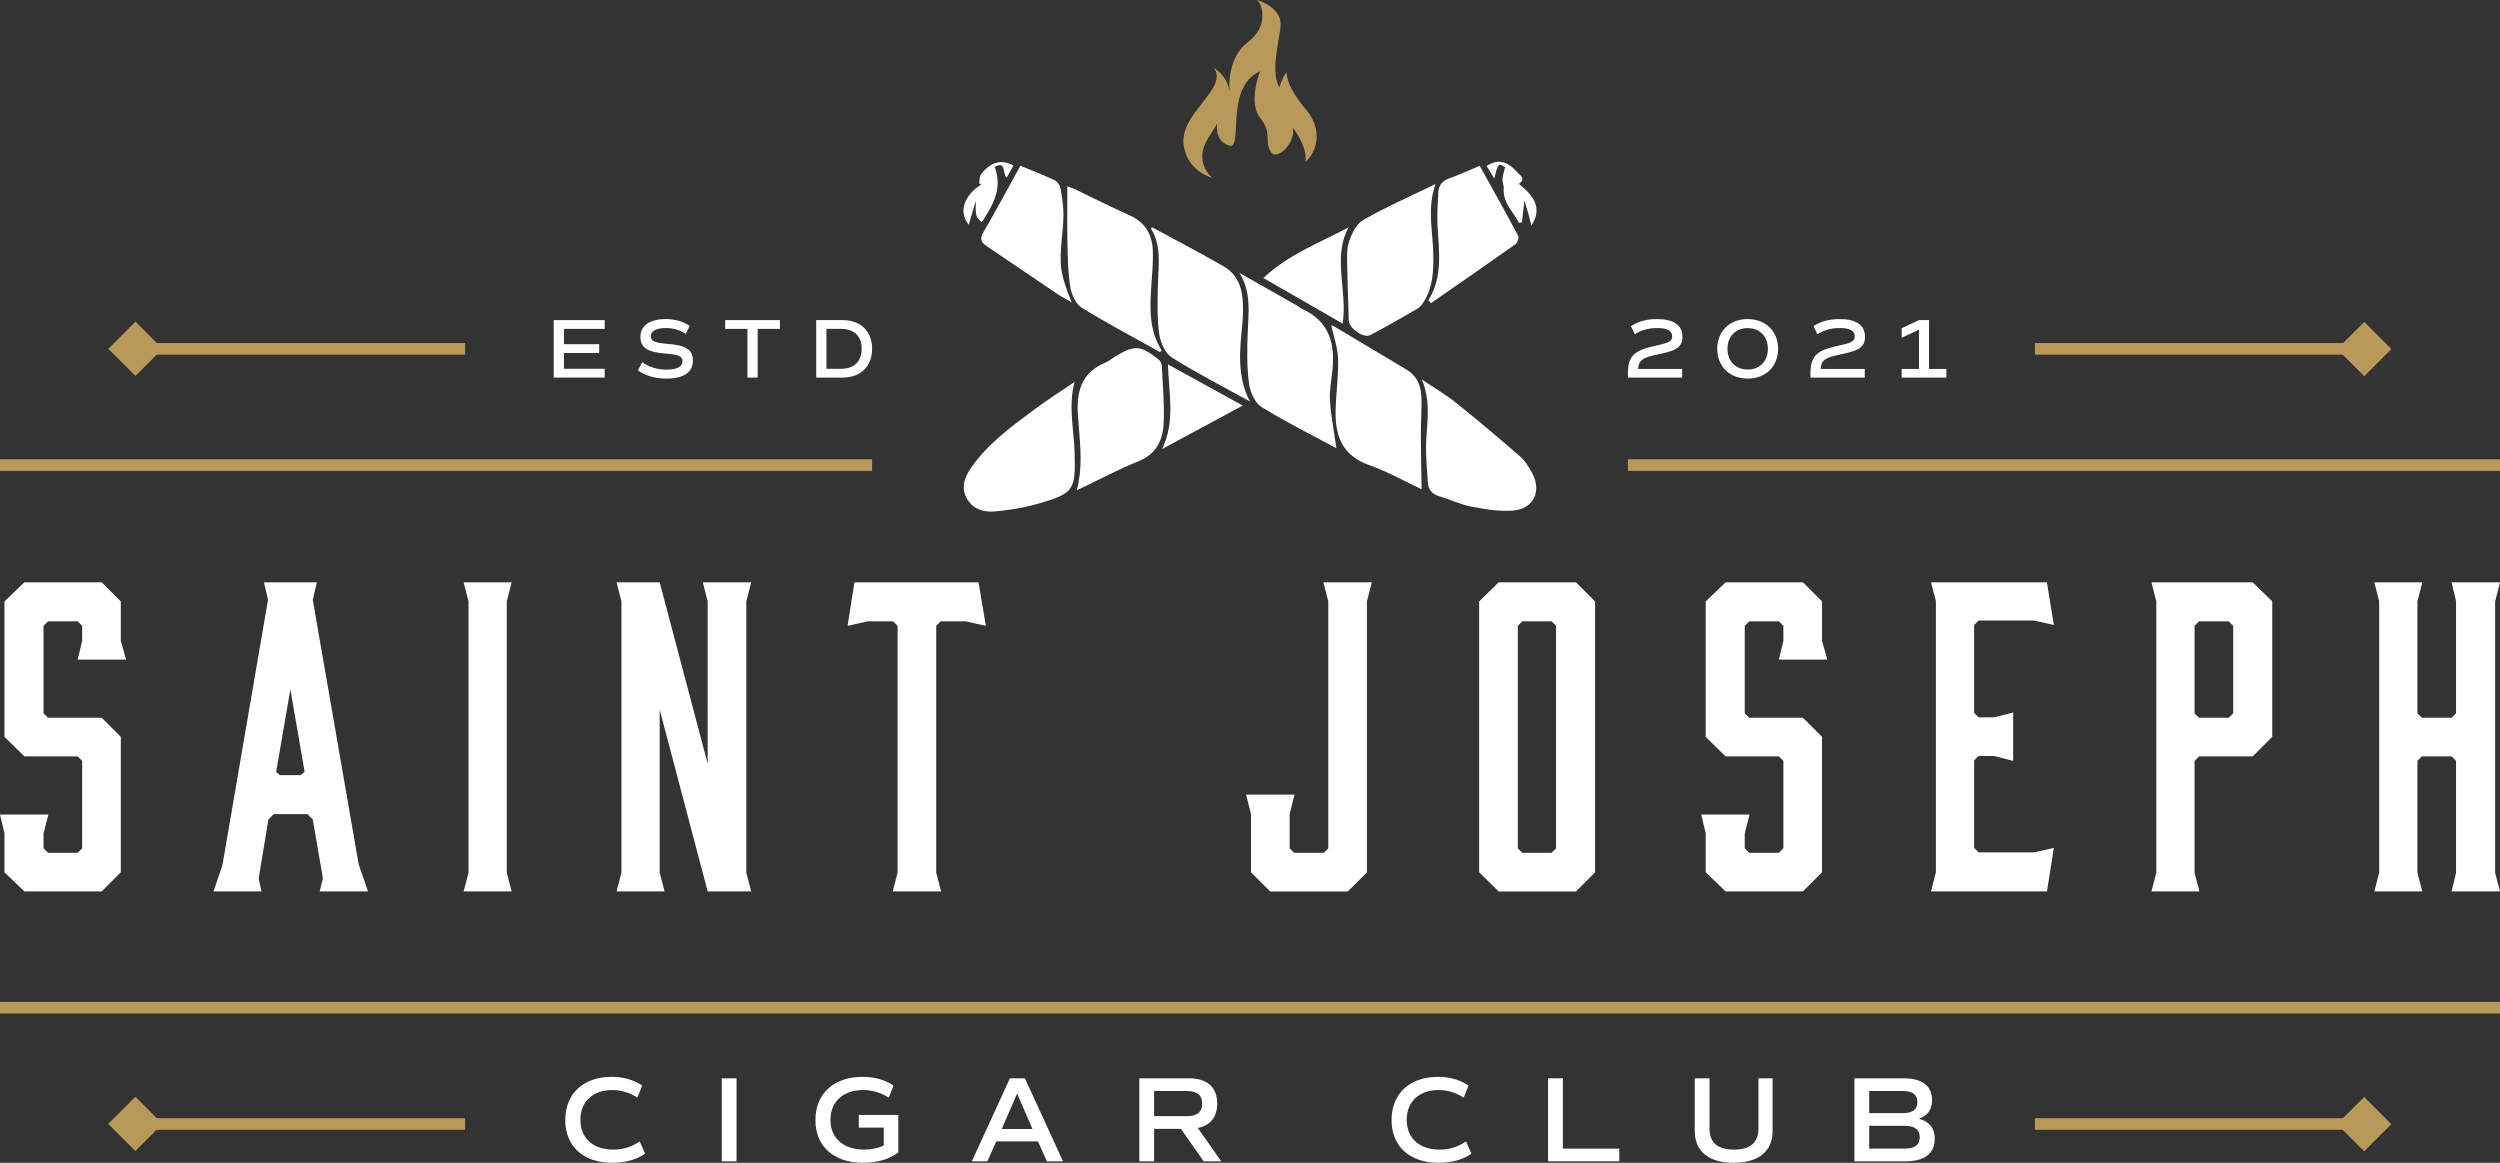
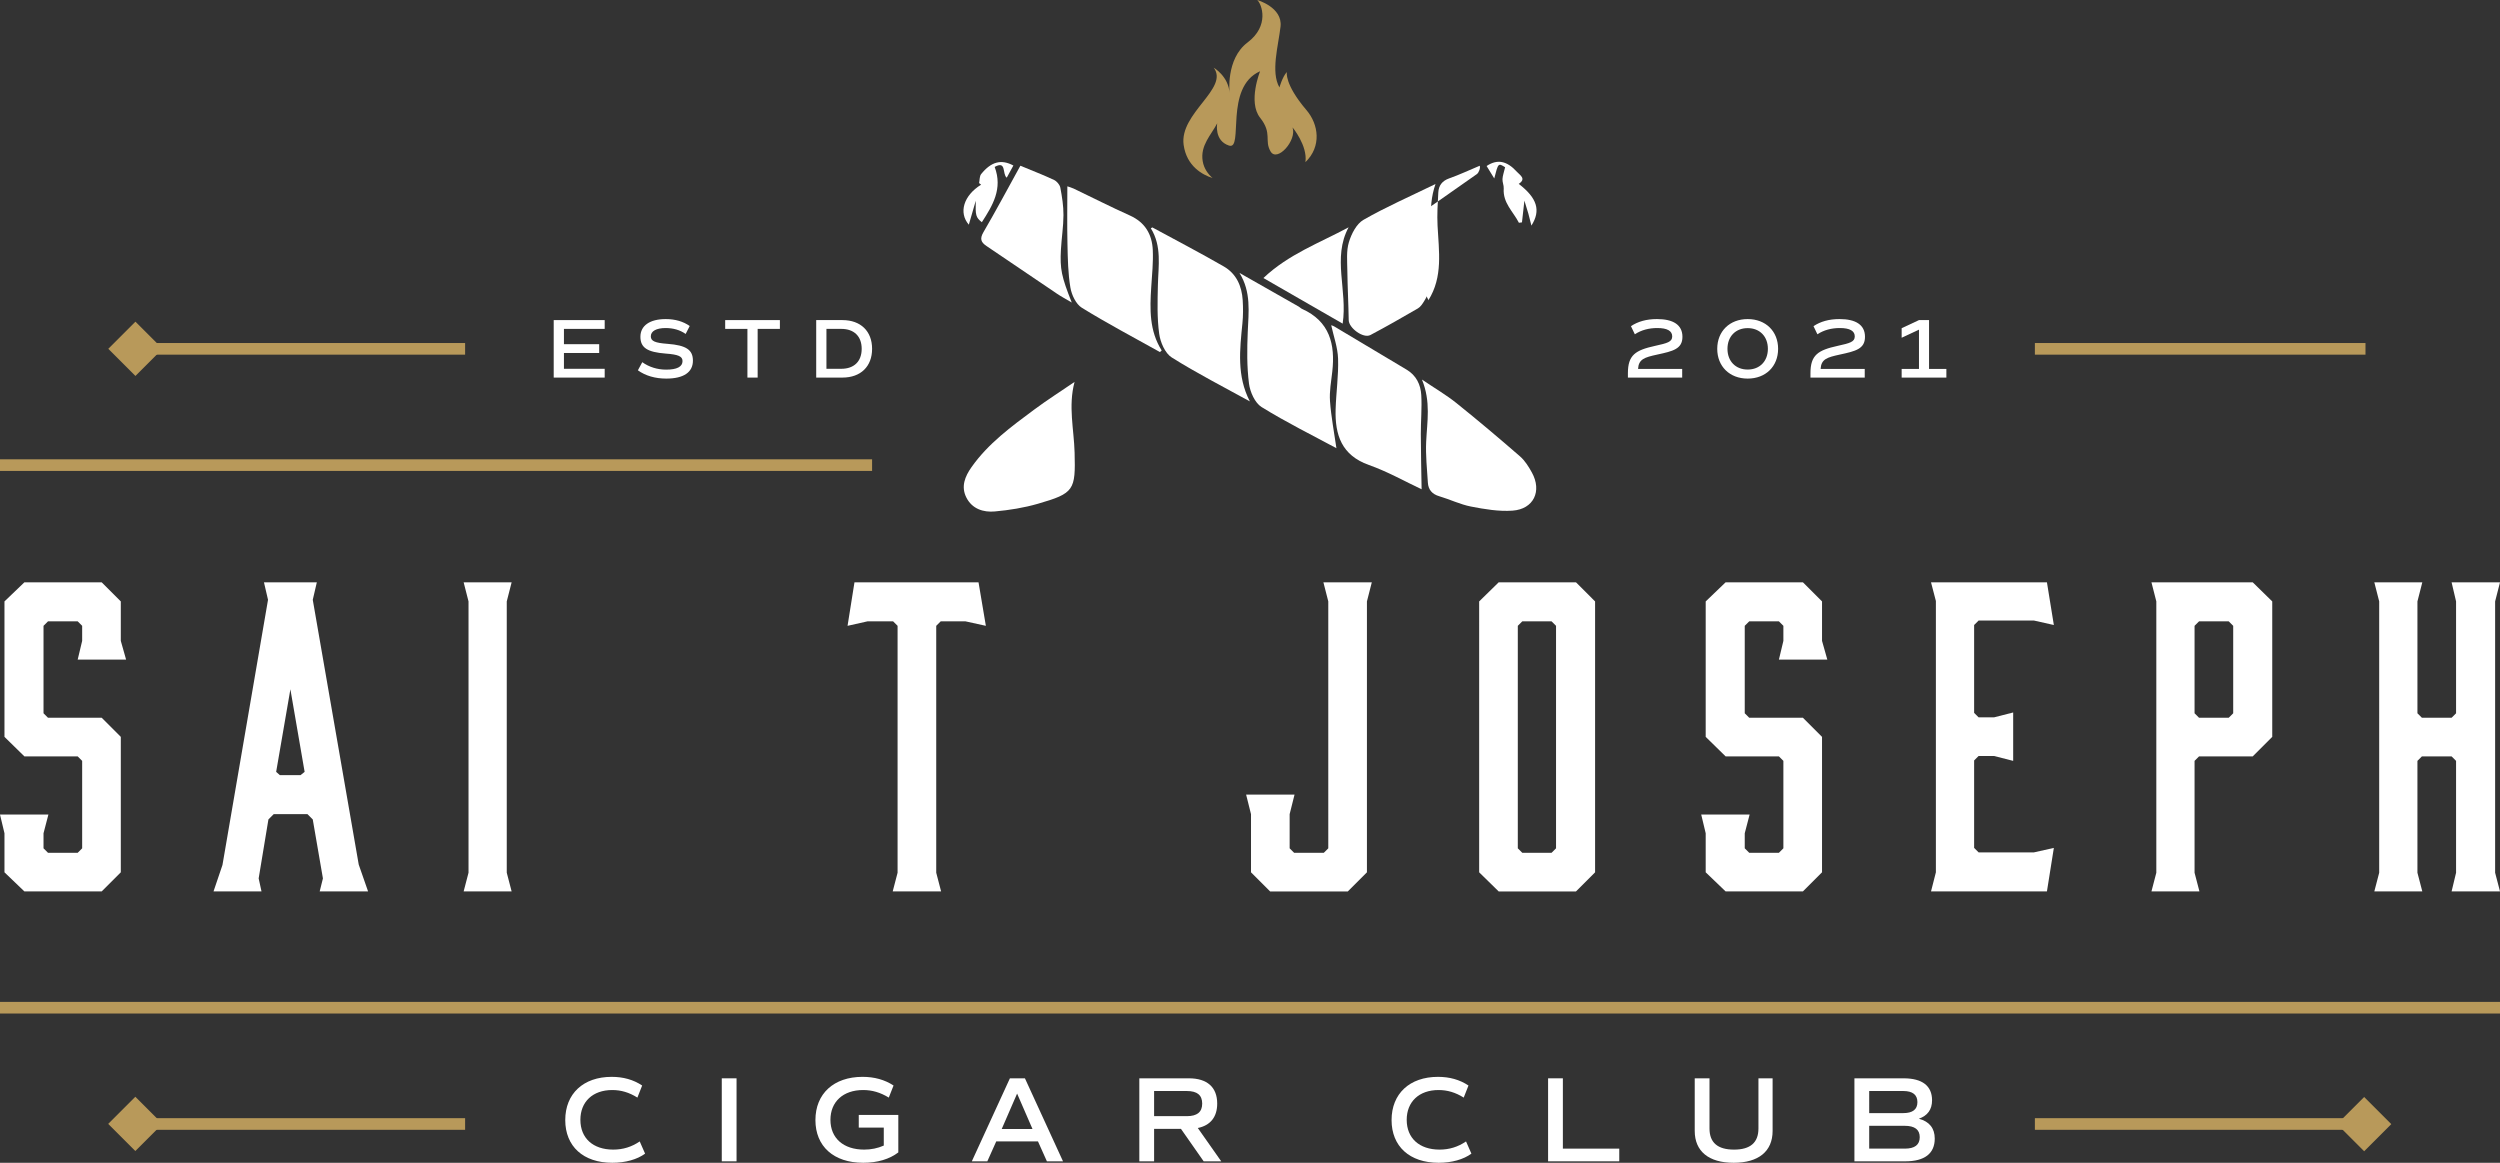
<svg xmlns="http://www.w3.org/2000/svg" version="1.1" id="Layer_1" x="0px" y="0px" viewBox="0 0 1075 500" style="enable-background:new 0 0 1075 500;" xml:space="preserve">
  <rect x="0" y="0" width="1075" height="500" fill="#333333" stroke="none" />
  <style type="text/css"> .st0{fill:#FFFFFF;} .st1{fill:#B8995A;} </style>
  <g>
    <g>
      <path class="st0" d="M243.06,481.628c0-11.338,7.769-18.582,19.946-18.582 c4.985,0,9.343,1.208,13.123,3.728l-2.048,5.195 c-3.569-2.256-7.085-3.254-10.813-3.254c-8.45,0-13.699,5.093-13.699,12.808 c0,7.874,5.405,12.808,14.119,12.808c4.199,0,7.927-1.155,11.392-3.516 l2.31,5.249C273.976,498.584,268.885,500,263.322,500 C250.775,500,243.06,492.915,243.06,481.628z" />
      <path class="st0" d="M310.363,463.677h6.353v35.693h-6.353V463.677z" />
      <path class="st0" d="M386.273,495.54C382.494,498.425,377.296,500,371.207,500 c-12.754,0-20.576-7.085-20.576-18.372c0-11.338,7.874-18.582,20.261-18.582 c5.039,0,9.502,1.208,13.333,3.728l-2.046,5.195 c-3.674-2.256-7.244-3.254-11.023-3.254c-8.662,0-14.067,5.093-14.067,12.808 c0,7.874,5.564,12.808,14.487,12.808c3.044,0,5.825-0.576,8.45-1.731v-7.717 h-10.759v-5.459h17.007V495.54z" />
      <path class="st0" d="M446.332,490.815H428.38l-3.831,8.555h-6.667l16.377-35.693h6.458 l16.377,35.693h-6.929L446.332,490.815z M430.743,485.461h13.228l-6.614-15.222 L430.743,485.461z" />
      <path class="st0" d="M517.574,499.37l-9.763-13.962h-11.548v13.962h-6.353v-35.693h21.311 c7.874,0,12.178,3.833,12.178,10.867c0,5.774-2.939,9.395-8.345,10.498 l10.078,14.329H517.574z M496.263,479.949h14.067c4.46,0,6.614-1.785,6.614-5.405 c0-3.623-2.153-5.408-6.614-5.408h-14.067V479.949z" />
      <path class="st0" d="M598.375,481.628c0-11.338,7.769-18.582,19.946-18.582 c4.988,0,9.343,1.208,13.123,3.728l-2.046,5.195 c-3.569-2.256-7.087-3.254-10.813-3.254c-8.452,0-13.701,5.093-13.701,12.808 c0,7.874,5.408,12.808,14.121,12.808c4.199,0,7.925-1.155,11.389-3.516 l2.31,5.249C629.293,498.584,624.2,500,618.636,500 C606.093,500,598.375,492.915,598.375,481.628z" />
      <path class="st0" d="M696.283,493.911v5.459h-30.603v-35.693h6.353v30.234H696.283z" />
      <path class="st0" d="M728.732,486.301v-22.625h6.353v21.575 c0,6.089,3.516,9.08,10.549,9.08c6.982,0,10.498-2.991,10.498-9.08v-21.575 h6.089v22.625C762.22,495.066,756.185,500,745.477,500S728.732,495.066,728.732,486.301z" />
      <path class="st0" d="M831.94,489.607c0,6.404-4.355,9.763-12.649,9.763H797.401v-35.693 h21.155c8.03,0,12.229,3.254,12.229,9.448c0,3.989-1.941,6.614-5.669,7.927 C829.63,482.258,831.94,485.146,831.94,489.607z M803.754,478.638h14.644 c4.043,0,6.089-1.575,6.089-4.724s-2.046-4.778-6.035-4.778h-14.697V478.638z M825.485,488.977c0-3.254-2.153-4.88-6.458-4.88h-15.273v9.814h15.327 C823.331,493.911,825.485,492.285,825.485,488.977z" />
    </g>
    <g>
      <path class="st0" d="M54.219,283.621H33.405l1.923-8.044v-6.473l-1.923-1.923h-12.767 l-1.925,1.923v37.604l1.925,1.925h23.085l8.222,8.22v58.242l-8.222,8.22H10.493 l-8.571-8.22v-16.791L0,350.259h20.811l-2.098,8.046v6.47l1.925,1.925h12.767 l1.923-1.925v-37.602l-1.923-1.925H10.493l-8.571-8.395V258.611l8.571-8.22 h33.23l8.222,8.22v16.966L54.219,283.621z" />
      <path class="st0" d="M158.276,383.315h-20.814l1.398-5.597l-4.372-25.359l-2.274-2.274 h-14.517l-2.274,2.274l-4.196,25.359l1.222,5.597H91.811l3.848-11.367 l19.589-114.038l-1.747-7.519h22.736l-1.749,7.519l19.765,113.862L158.276,383.315z M120.32,333.295h8.92l1.749-1.4l-6.121-35.504l-6.121,35.504L120.32,333.295z" />
      <path class="st0" d="M220.004,383.315H199.366l2.098-8.044V258.611l-2.098-8.22h20.638 l-2.098,8.22v116.66L220.004,383.315z" />
-       <path class="st0" d="M285.759,383.315h-20.638l2.098-8.044V258.611l-2.098-8.22h18.54 l20.638,78.005V258.611l-2.098-8.22h20.814l-2.101,8.22v116.66l2.101,8.044 h-18.716l-20.638-78.18v70.136L285.759,383.315z" />
      <path class="st0" d="M423.919,269.105l-8.747-1.923h-10.669l-1.923,1.923v106.167 l2.098,8.044h-20.814l2.098-8.044V269.105l-1.923-1.923h-11.018l-8.571,1.923 l2.974-18.713h53.343L423.919,269.105z" />
      <path class="st0" d="M589.877,250.391l-2.098,8.22v116.485l-8.22,8.22h-33.408 l-8.22-8.22v-25.01l-2.098-8.395h20.814l-2.101,8.395v14.69l1.925,1.925 h12.767l1.925-1.925V258.611l-2.101-8.22H589.877z" />
      <path class="st0" d="M685.887,258.611v116.485l-8.22,8.22h-33.232l-8.395-8.22V258.611 l8.395-8.22h33.232L685.887,258.611z M667.174,267.182h-12.594l-1.923,1.923v95.671 l1.923,1.925h12.594l1.923-1.925v-95.671L667.174,267.182z" />
      <path class="st0" d="M785.745,283.621h-20.814l1.925-8.044v-6.473l-1.925-1.923h-12.767 l-1.923,1.923v37.604l1.923,1.925h23.088l8.22,8.22v58.242l-8.22,8.22 h-33.232l-8.569-8.22v-16.791l-1.925-8.046h20.814l-2.098,8.046v6.47 l1.923,1.925h12.767l1.925-1.925v-37.602l-1.925-1.925h-22.912l-8.569-8.395 V258.611l8.569-8.22h33.232l8.22,8.22v16.966L785.745,283.621z" />
      <path class="st0" d="M830.334,383.315l2.098-8.22V258.435l-2.098-8.044h49.847 l2.974,18.364l-8.571-1.925h-23.785l-1.925,1.925v37.778l1.925,1.925h6.646 l8.22-2.098v20.814l-8.22-2.101h-6.646l-1.925,1.925v37.604l1.925,1.923h23.785 l8.571-1.923l-2.974,18.713H830.334z" />
      <path class="st0" d="M945.76,383.315h-20.638l2.098-8.044V258.611l-2.098-8.22h43.55 l8.395,8.22v58.242l-8.395,8.395h-23.088l-1.923,1.925v48.098L945.76,383.315z M945.584,308.634h12.767l1.925-1.925v-37.604l-1.925-1.923h-12.767l-1.923,1.923 v37.604L945.584,308.634z" />
      <path class="st0" d="M1020.956,250.391h20.638l-2.098,8.22v48.098l1.923,1.925h12.767 l1.925-1.925V258.611l-1.925-8.22H1075l-2.098,8.22v116.66L1075,383.315h-20.814 l1.925-8.044v-48.098l-1.925-1.925h-12.767l-1.923,1.925v48.098l2.098,8.044 h-20.638l2.098-8.044V258.611L1020.956,250.391z" />
    </g>
    <g>
      <rect x="0" y="430.815" class="st1" width="1075" height="5" />
    </g>
    <g>
      <g>
-         <rect x="700" y="197.5" class="st1" width="375" height="5" />
-       </g>
+         </g>
      <g>
        <rect x="0" y="197.5" class="st1" width="375" height="5" />
      </g>
    </g>
    <g>
      <g>
        <g>
          <rect x="57.838" y="480.815" class="st1" width="142.161" height="5" />
        </g>
        <g>
          <g>
            <rect x="50" y="475.063" transform="matrix(0.707 -0.707 0.707 0.707 -324.694 182.75)" class="st1" width="16.504" height="16.504" />
          </g>
        </g>
      </g>
      <g>
        <g>
          <rect x="874.999" y="480.815" class="st1" width="142.161" height="5" />
        </g>
        <g>
          <g>
            <rect x="1008.496" y="475.063" transform="matrix(0.707 -0.707 0.707 0.707 -43.957 860.509)" class="st1" width="16.504" height="16.504" />
          </g>
        </g>
      </g>
    </g>
    <g>
      <path class="st0" d="M242.493,141.421v6.58h15.159v3.782H242.493v6.798h17.522v3.781h-21.921 v-24.72h21.921v3.781H242.493z" />
      <path class="st0" d="M274.29,159.235l1.89-3.49c2.908,2.072,6.47,3.199,10.288,3.199 c4.58,0,7.017-1.237,7.017-3.672c0-2.036-1.782-2.836-7.271-3.236 c-7.925-0.618-10.835-2.545-10.835-7.234c0-4.763,4.036-7.599,10.872-7.599 c4.07,0,7.524,1.018,10.325,2.981l-1.746,3.418 c-2.4-1.709-5.344-2.545-8.616-2.545c-3.962,0-6.362,1.309-6.362,3.563 c0,2.035,1.746,2.836,7.234,3.235c7.961,0.619,10.869,2.545,10.869,7.235 c0,5.017-4.036,7.706-11.45,7.706C281.704,162.797,277.524,161.561,274.29,159.235z " />
      <path class="st0" d="M335.352,141.421h-9.563v20.94h-4.397v-20.94h-9.563v-3.781h23.523 V141.421z" />
      <path class="st0" d="M375,150c0,7.599-4.907,12.361-12.761,12.361h-11.27v-24.72h11.27 C370.093,137.64,375,142.402,375,150z M370.527,150 c0-5.38-3.271-8.579-8.76-8.579h-6.399v17.159h6.399 C367.256,158.58,370.527,155.381,370.527,150z" />
    </g>
    <g>
      <path class="st0" d="M704.363,158.652h18.977v3.708H700v-1.891 c0-7.816,3.237-9.888,11.67-11.742c5.271-1.163,7.38-1.709,7.38-4.071 c0-2.363-2.144-3.6-6.399-3.6c-3.562,0-6.87,0.836-9.67,2.69 l-1.672-3.49c2.981-2,6.653-3.054,11.199-3.054 c6.907,0,10.942,2.437,10.942,7.634c0,5.236-4.109,6.18-10.835,7.635 C707.09,153.672,704.617,154.436,704.363,158.652z" />
      <path class="st0" d="M738.413,150c0-7.561,5.344-12.797,13.088-12.797 S764.587,142.439,764.587,150c0,7.562-5.342,12.797-13.086,12.797 S738.413,157.562,738.413,150z M760.19,150c0-5.308-3.491-8.906-8.689-8.906 c-5.2,0-8.689,3.599-8.689,8.906s3.489,8.907,8.689,8.907 C756.699,158.907,760.19,155.308,760.19,150z" />
      <path class="st0" d="M782.861,158.652h18.977v3.708h-23.34v-1.891 c0-7.816,3.235-9.888,11.67-11.742c5.271-1.163,7.38-1.709,7.38-4.071 c0-2.363-2.146-3.6-6.399-3.6c-3.562,0-6.873,0.836-9.67,2.69 l-1.672-3.49c2.981-2,6.653-3.054,11.196-3.054 c6.907,0,10.942,2.437,10.942,7.634c0,5.236-4.106,6.18-10.833,7.635 C785.588,153.672,783.115,154.436,782.861,158.652z" />
      <path class="st0" d="M836.941,158.652v3.708h-19.231v-3.708h7.451v-16.904l-7.451,3.49 v-4.108l7.451-3.49h4.326v21.012H836.941z" />
    </g>
    <g>
      <g>
        <g>
          <rect x="874.999" y="147.5" class="st1" width="142.161" height="5" />
        </g>
        <g>
          <g>
-             <rect x="1008.496" y="141.748" transform="matrix(0.707 -0.707 0.707 0.707 191.733 762.883)" class="st1" width="16.504" height="16.504" />
-           </g>
+             </g>
        </g>
      </g>
      <g>
        <g>
          <rect x="57.838" y="147.5" class="st1" width="142.161" height="5" />
        </g>
        <g>
          <g>
            <rect x="50" y="141.748" transform="matrix(0.707 -0.707 0.707 0.707 -89.004 85.124)" class="st1" width="16.504" height="16.504" />
          </g>
        </g>
      </g>
    </g>
    <g>
      <path class="st0" d="M537.442,172.606c-11.251-6.217-22.736-12.062-33.595-18.901 c-2.867-1.806-4.894-6.526-5.394-10.17c-0.941-6.861-0.718-13.917-0.558-20.883 c0.191-8.341,1.754-16.784-3.032-24.477c0.272-0.145,0.582-0.424,0.704-0.358 c10.251,5.55,20.587,10.953,30.684,16.772c5.387,3.104,7.736,8.439,8.112,14.524 c0.203,3.28,0.206,6.612-0.119,9.878 C533.116,150.34,531.757,161.676,537.442,172.606z" />
      <path class="st0" d="M574.66,192.731c-10.4-5.612-21.605-11.145-32.177-17.699 c-2.867-1.777-4.956-6.491-5.419-10.11c-0.931-7.274-0.842-14.738-0.535-22.096 c0.359-8.621,1.554-17.238-3.565-25.475c8.516,4.839,17.033,9.676,25.544,14.524 c0.474,0.27,0.857,0.72,1.348,0.94c11.928,5.342,14.35,15.234,13.024,26.989 c-0.477,4.224-1.286,8.512-0.98,12.7 C572.391,179.226,573.684,185.889,574.66,192.731z" />
      <path class="st0" d="M498.773,151.387c-11.242-6.285-22.652-12.297-33.599-19.059 c-2.515-1.554-4.371-5.524-4.901-8.657c-1.042-6.151-1.121-12.492-1.264-18.762 c-0.186-8.169-0.045-16.345-0.045-24.785c0.617,0.217,1.721,0.493,2.726,0.974 c8.047,3.848,15.997,7.912,24.135,11.555c6.576,2.943,9.575,8.149,9.873,14.88 c0.235,5.318-0.326,10.679-0.67,16.012c-0.606,9.389-0.847,18.698,4.501,27.155 C499.277,150.929,499.025,151.158,498.773,151.387z" />
      <path class="st0" d="M611.293,210.389c-7.05-3.305-14.608-7.594-22.673-10.451 c-11.765-4.167-14.625-12.991-14.305-23.919c0.213-7.263,1.291-14.531,1.056-21.767 c-0.159-4.875-1.933-9.698-2.945-14.367c-0.223-0.08,0.606,0.076,1.286,0.481 c10.374,6.174,20.711,12.41,31.096,18.564c4.2,2.489,6.076,6.463,6.335,10.948 c0.323,5.586-0.214,11.216-0.196,16.827 C610.97,194.441,611.164,202.176,611.293,210.389z" />
      <path class="st0" d="M617.267,79.123c-3.798,10.964-1.021,20.779-0.936,30.57 c0.061,6.927-0.158,13.75-3.983,19.854c-0.71,1.133-1.527,2.413-2.628,3.053 c-6.752,3.929-13.54,7.807-20.445,11.46c-3.026,1.601-9.274-2.994-9.326-6.384 c-0.11-7.111-0.507-14.218-0.591-21.328c-0.048-4.092-0.477-8.42,0.671-12.217 c1.079-3.569,3.26-7.877,6.256-9.595 C595.879,89.033,606.075,84.58,617.267,79.123z" />
-       <path class="st0" d="M463.041,210.826c2.448-9.427,1.568-18.181,0.889-26.925 c-0.127-1.641-0.257-3.281-0.385-4.922c-0.784-10.018,1.117-18.645,11.638-22.975 c1.498-0.616,2.773-1.759,4.18-2.61c8.498-5.137,10.909-5.021,18.75,1.124 c0.744,0.583,1.399,1.75,1.446,2.68c0.412,8.069,1.14,16.163,0.847,24.215 c-0.268,7.363-2.78,13.625-10.696,16.842 C480.619,201.949,471.914,206.594,463.041,210.826z" />
      <path class="st0" d="M611.44,163.209c5.67,3.833,10.497,6.644,14.806,10.101 c9.285,7.446,18.388,15.127,27.369,22.938c2.114,1.839,3.712,4.429,5.092,6.925 c4.425,8.007,0.782,15.752-8.324,16.403c-5.891,0.421-11.995-0.622-17.857-1.76 c-4.667-0.907-9.073-3.089-13.672-4.443c-3.07-0.904-4.676-2.821-4.869-5.837 c-0.374-5.857-0.992-11.745-0.731-17.585 C613.639,181.366,615.351,172.79,611.44,163.209z" />
      <path class="st0" d="M462.059,164.226c-2.781,10.439-0.249,20.416,0.02,30.348 c0.441,16.228-0.164,17.525-15.777,22.043c-6.004,1.737-12.301,2.746-18.535,3.309 c-4.935,0.445-9.745-1.089-12.227-5.975c-2.402-4.727-0.598-9.092,2.212-13.08 c7.163-10.168,17.068-17.397,26.869-24.682 C450.273,171.987,456.236,168.2,462.059,164.226z" />
-       <path class="st0" d="M614.191,129.126c6.376-10.119,4.501-21.147,3.958-32.076 c-0.237-4.757,0.049-9.552,0.322-14.316c0.169-2.939,1.639-4.961,4.679-6.032 c4.354-1.534,8.55-3.514,13.116-5.43 c5.677,10.252,11.233,20.149,16.562,30.166c0.422,0.794-0.337,2.968-1.2,3.58 c-12.044,8.541-24.203,16.922-36.334,25.341 C614.926,129.948,614.558,129.537,614.191,129.126z" />
+       <path class="st0" d="M614.191,129.126c6.376-10.119,4.501-21.147,3.958-32.076 c-0.237-4.757,0.049-9.552,0.322-14.316c0.169-2.939,1.639-4.961,4.679-6.032 c4.354-1.534,8.55-3.514,13.116-5.43 c0.422,0.794-0.337,2.968-1.2,3.58 c-12.044,8.541-24.203,16.922-36.334,25.341 C614.926,129.948,614.558,129.537,614.191,129.126z" />
      <path class="st0" d="M438.759,71.264c5.183,2.153,9.919,3.971,14.497,6.124 c1.184,0.557,2.446,2.057,2.685,3.311c0.737,3.874,1.363,7.84,1.349,11.767 c-0.017,4.931-0.811,9.855-1.087,14.792c-0.471,8.432,0.221,11.656,4.65,22.834 c-2.536-1.506-4.485-2.54-6.304-3.765 c-10.13-6.825-20.212-13.72-30.348-20.536 c-2.458-1.653-2.956-3.164-1.297-6.003 C428.301,90.557,433.326,81.109,438.759,71.264z" />
      <path class="st0" d="M577.345,139.161c-11.531-6.635-22.475-12.933-34.081-19.611 c10.84-10.269,24.195-15.095,36.632-21.804 C572.805,110.924,579.51,124.769,577.345,139.161z" />
-       <path class="st0" d="M499.701,193.087c5.712-11.817,2.943-23.73,2.5-36.399 c10.801,5.942,21.006,11.557,32.175,17.702 C522.339,180.881,511.02,186.984,499.701,193.087z" />
      <path class="st0" d="M421.005,78.728c0.279-1.315,0.151-2.957,0.903-3.89 c4.3-5.328,8.626-6.476,13.846-3.663c-0.939,1.718-1.879,3.435-2.861,5.232 c-2.015-1.578-0.001-7.503-5.19-4.629c3.54,9.368-0.858,16.566-5.512,23.78 c-2.609-2.11-2.783-2.916-2.613-9.243c-1.004,3.466-2.008,6.932-2.984,10.304 c-4.467-5.172-2.266-12.534,5.283-17.207 C421.585,79.185,421.295,78.957,421.005,78.728z" />
      <path class="st0" d="M647.198,71.919c-2.958-1.864-2.958-1.864-4.671,4.815 c-1.324-2.157-2.304-3.755-3.283-5.35c4.603-3.072,8.726-2.268,13.089,2.556 c1.271,1.405,4.089,2.928,0.719,5.124c7.943,6.106,9.597,11.4,5.455,17.94 c-0.457-1.802-0.842-3.454-1.299-5.087c-0.47-1.677-1.009-3.335-1.716-5.647 c-0.408,3.638-0.728,6.494-1.048,9.35c-0.439,0.057-0.878,0.115-1.316,0.172 c-2.415-4.789-6.965-8.508-6.529-14.739c0.093-1.328-0.603-2.706-0.535-4.041 C646.138,75.559,646.679,74.131,647.198,71.919z" />
    </g>
    <path class="st1" d="M561.783,47.346c-9.598-11.248-8.441-16.4-8.441-16.4 c-1.976,2.241-3.179,6.656-3.179,6.656c-3.805-6.639-0.49-17.854,0.468-26.169 C551.588,3.117,540.598,0,540.598,0c2.017,1.778,5.355,11.092-4.142,18.252 s-7.724,21.864-7.724,21.864c-0.465-7.379-6.831-10.999-6.831-10.999 c6.698,8.891-14.854,19.562-12.936,33.199c1.296,9.22,8.14,12.862,12.439,14.256 c-1.805-1.585-3.729-4-4.26-7.354c-1.07-6.759,3.718-11.266,6.253-16.195 c0,0-1.408,7.464,5.07,9.576c6.478,2.112-2.253-25.067,13.378-31.967 c0,0-5.351,13.238,0,19.997c5.351,6.759,1.69,9.717,4.506,14.505 c2.816,4.788,11.407-4.788,9.435-10.35c0,0,6.561,7.856,5.541,14.949 C568.316,62.998,567.049,53.517,561.783,47.346z" />
  </g>
</svg>